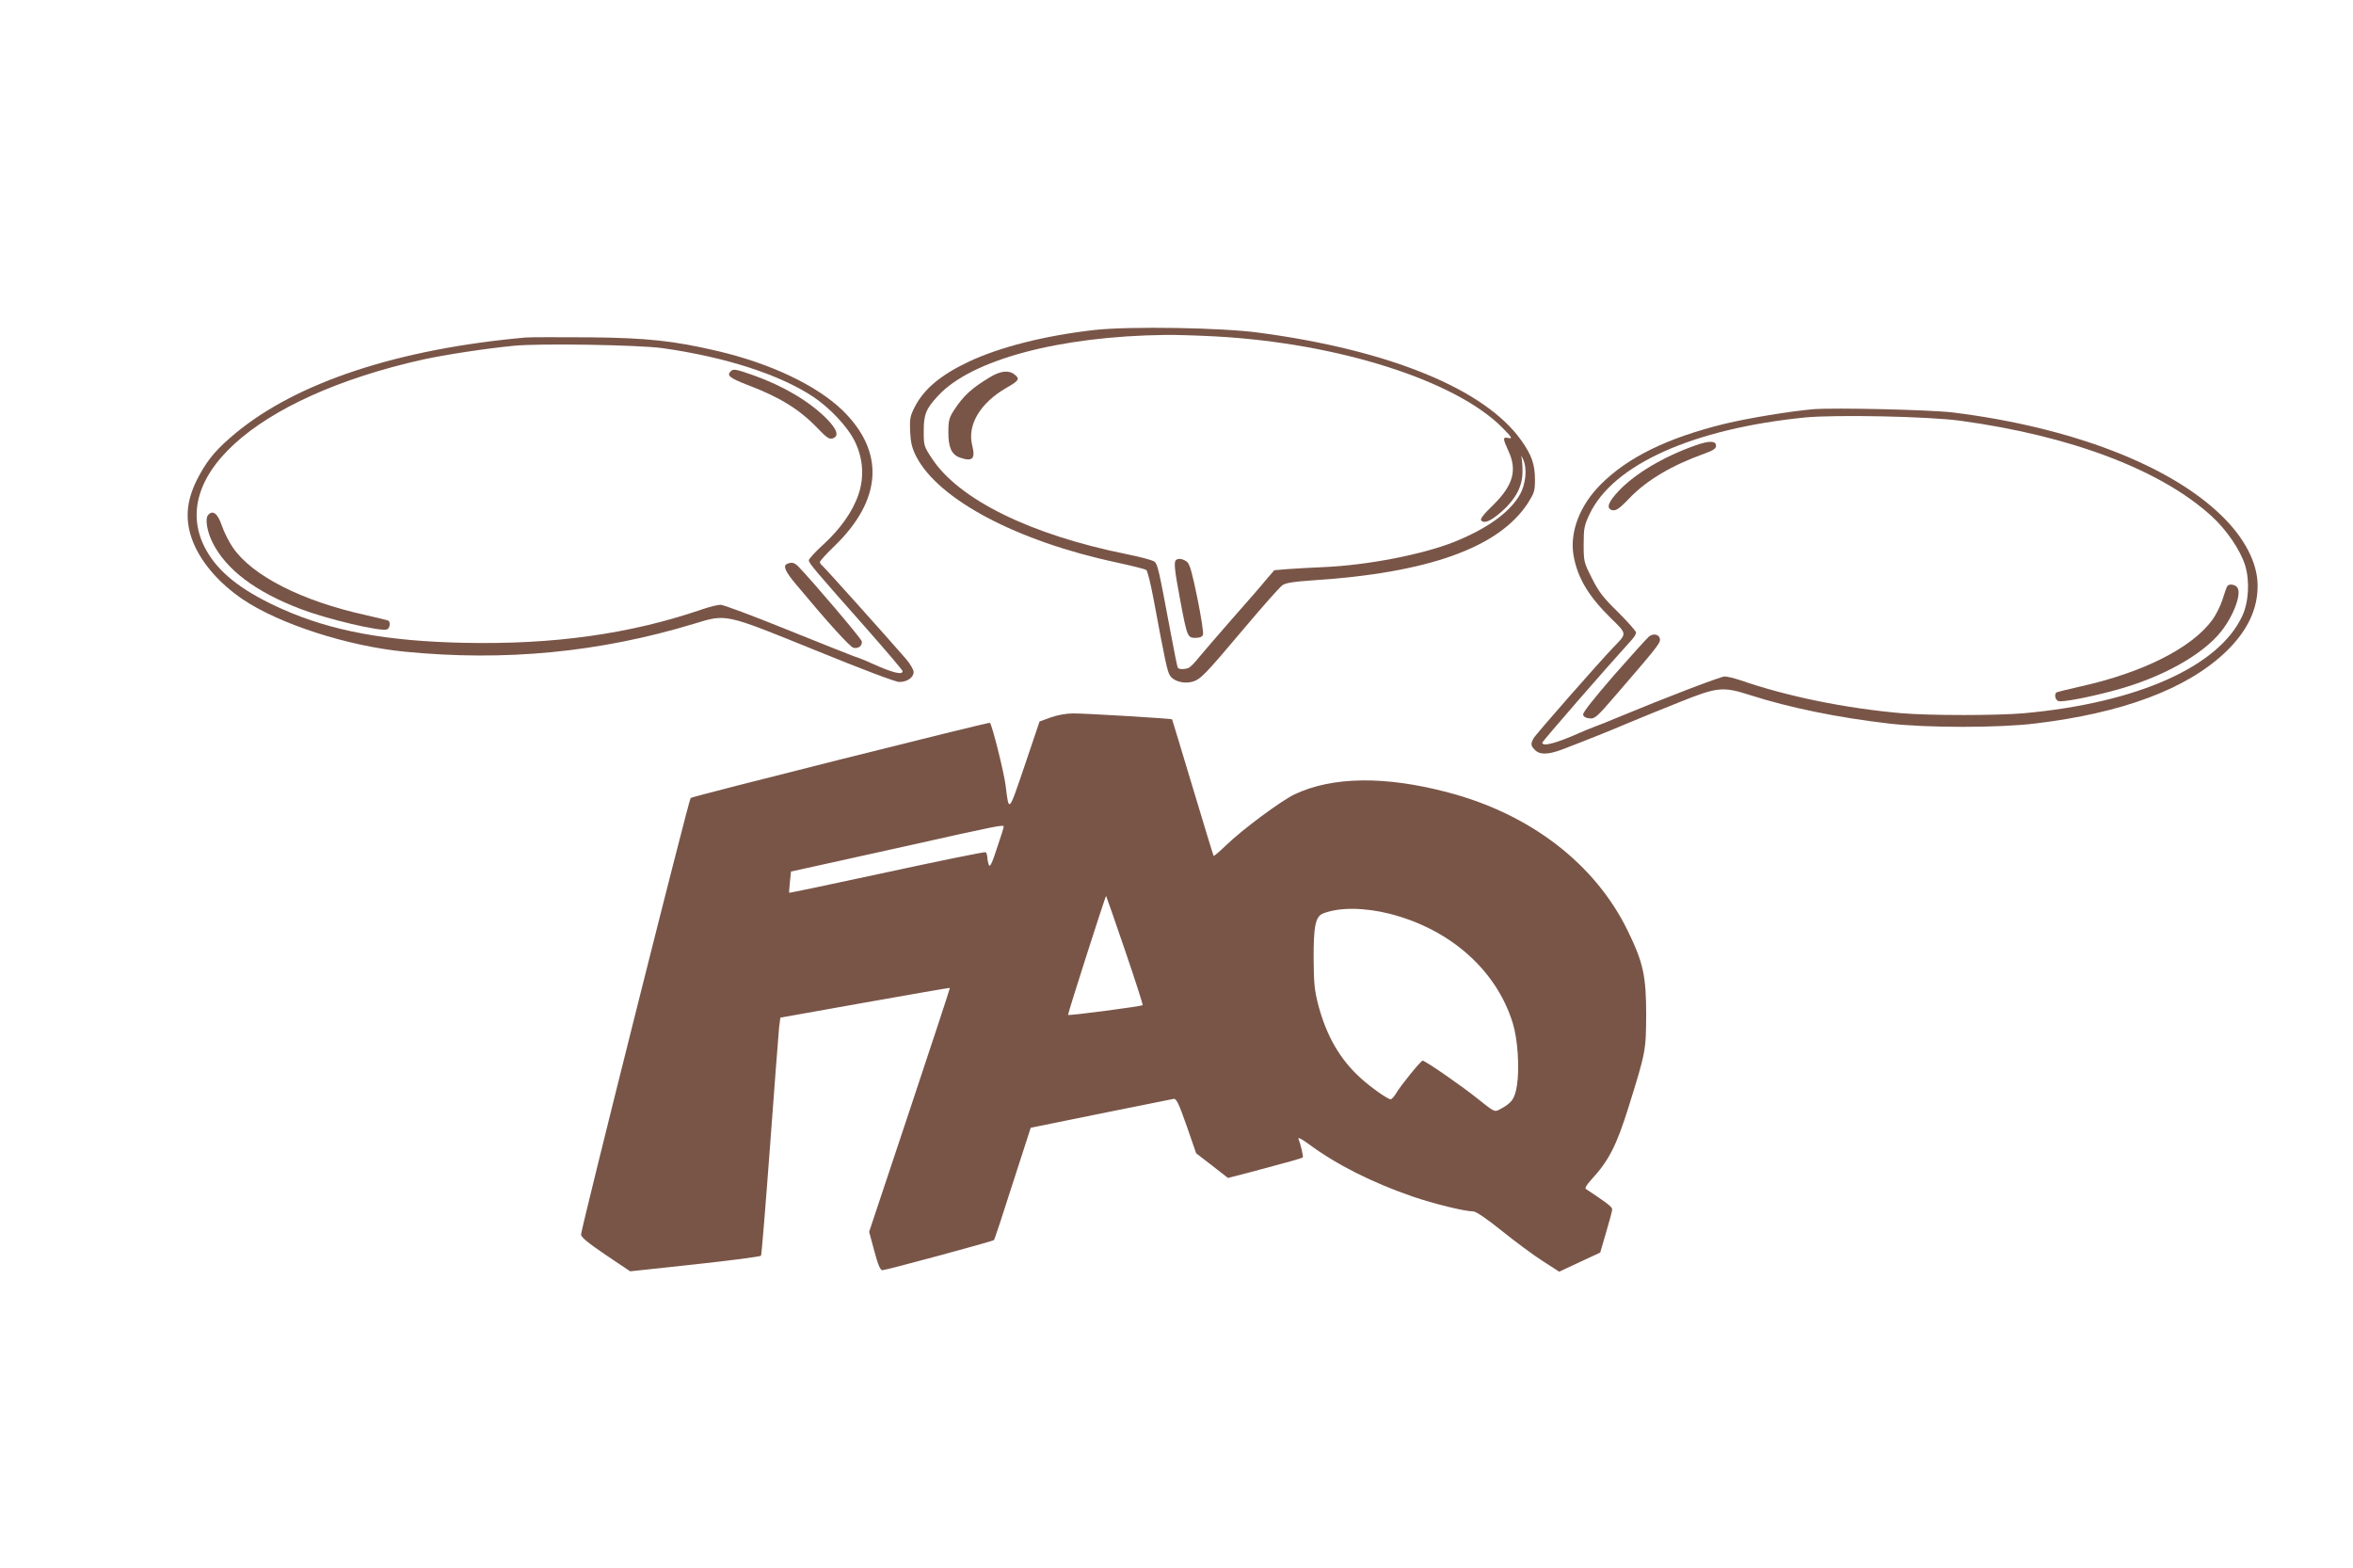
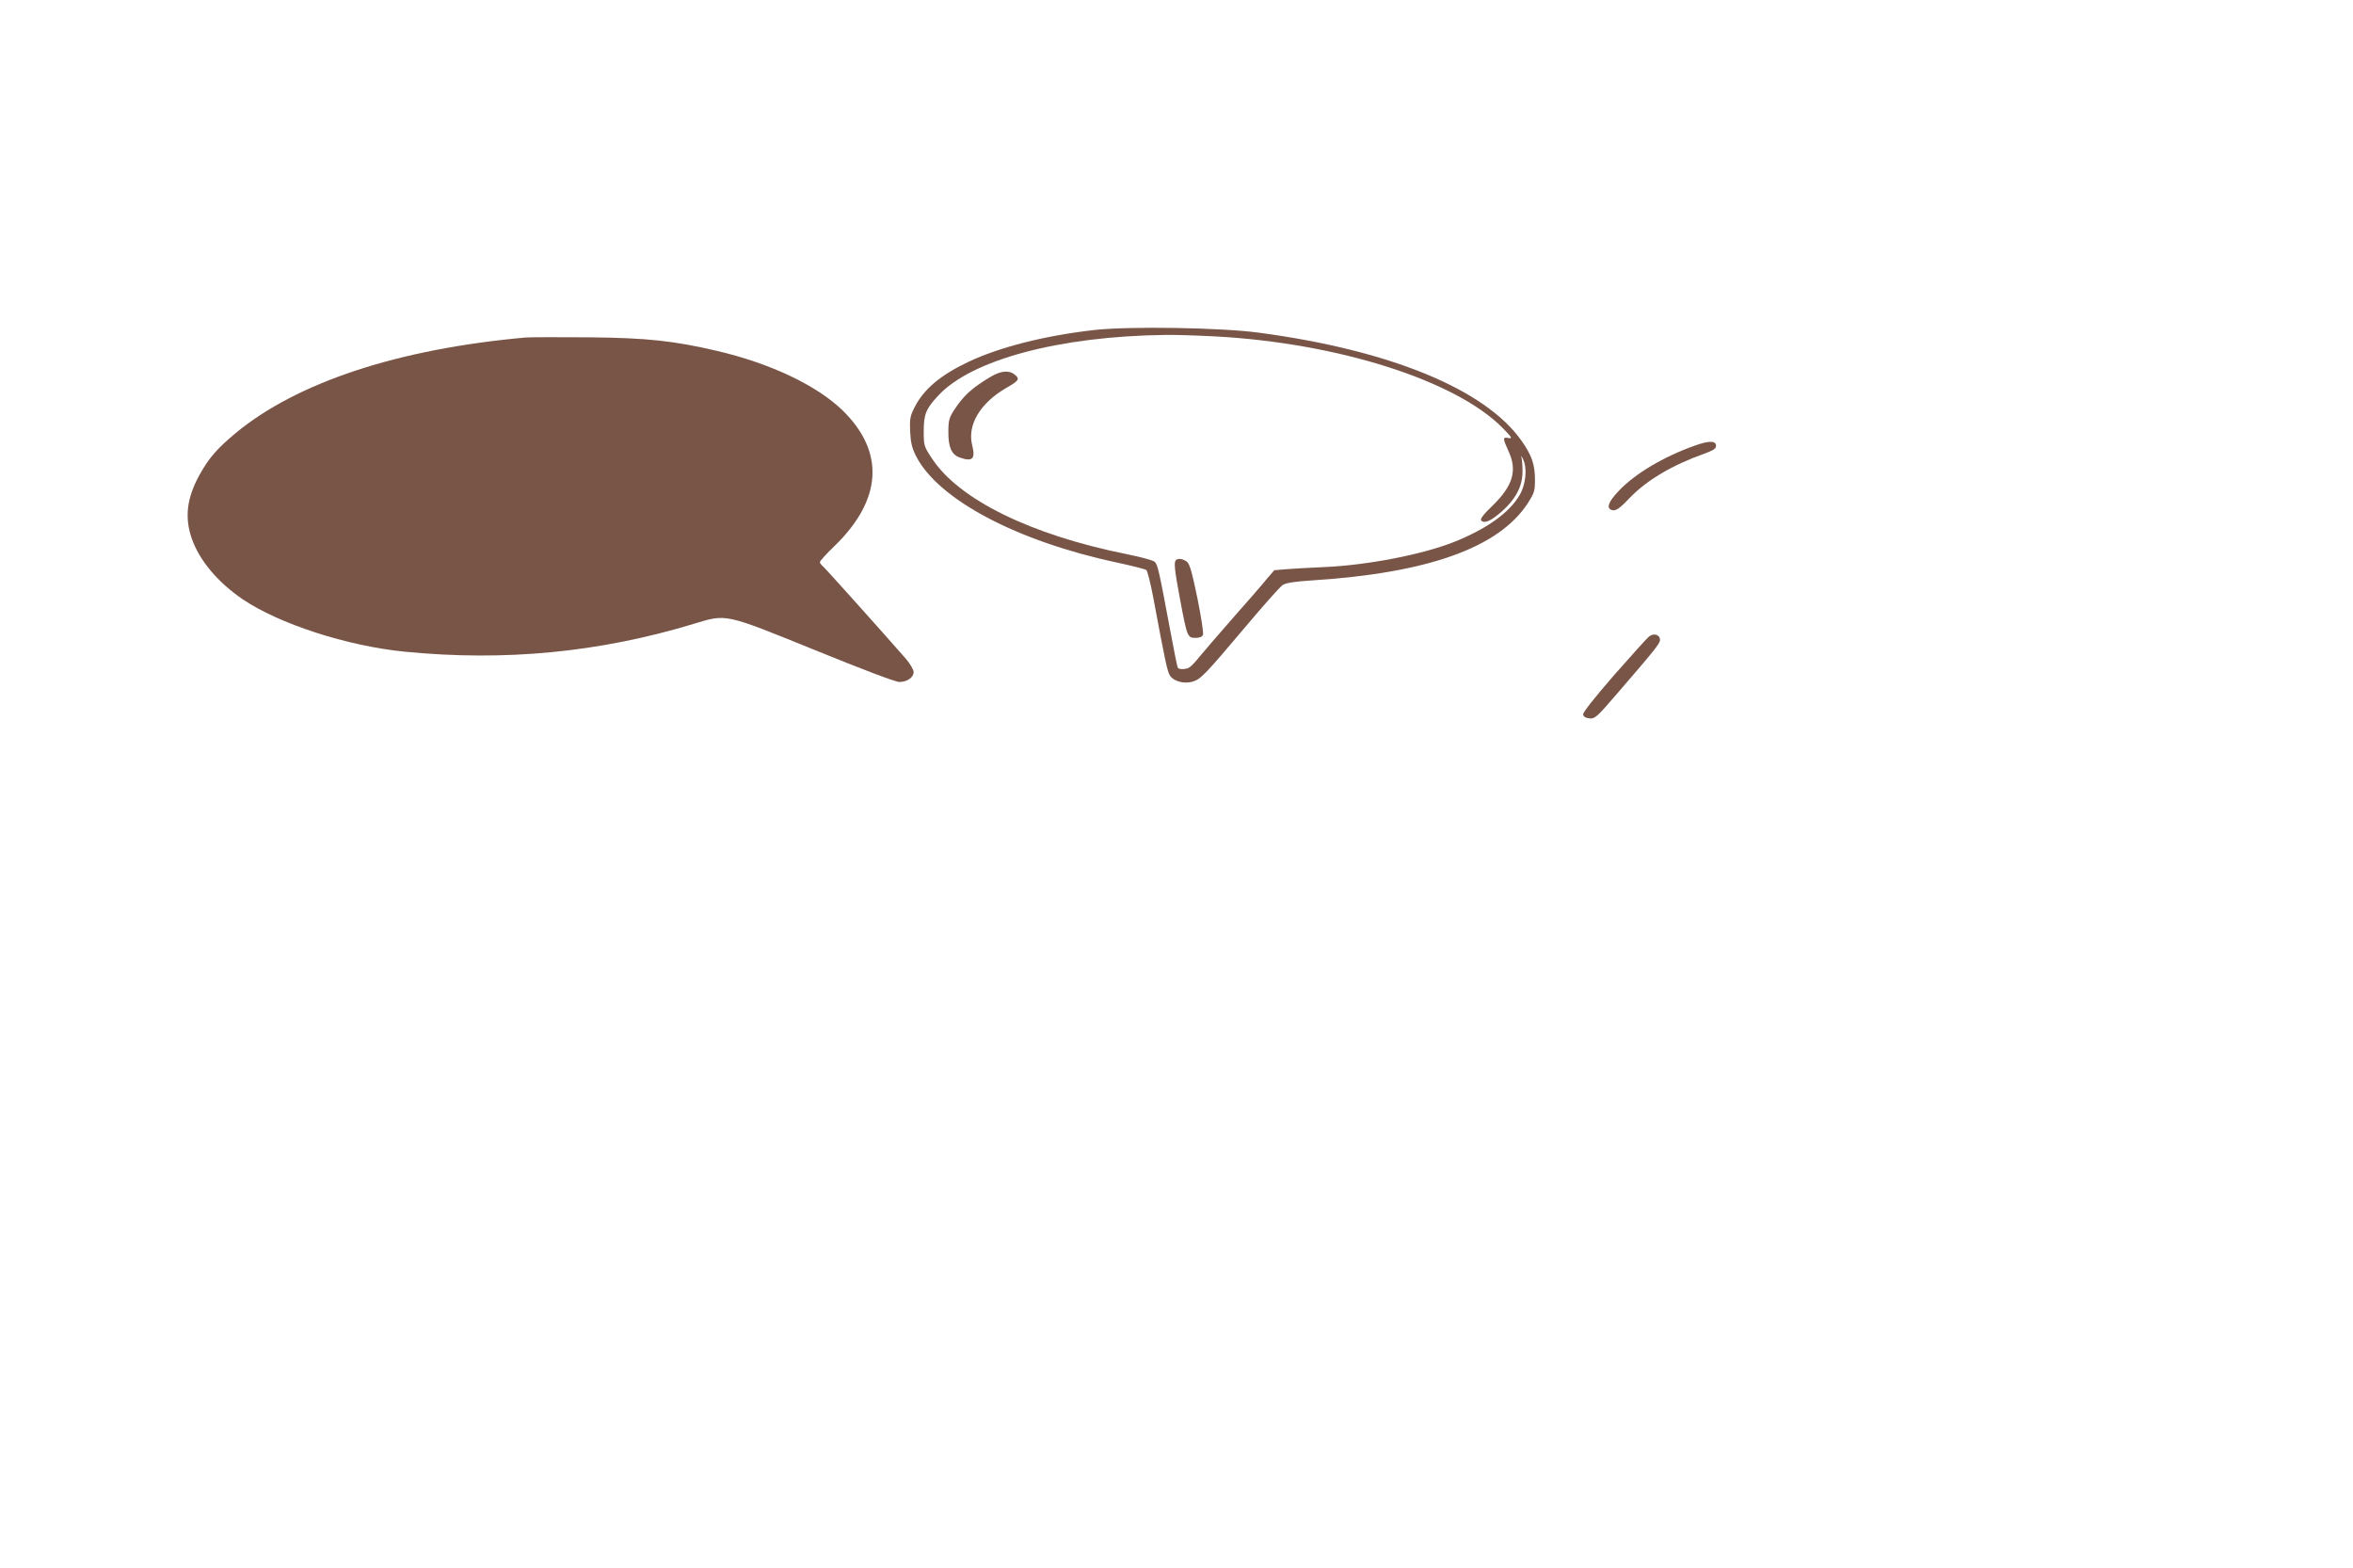
<svg xmlns="http://www.w3.org/2000/svg" version="1.0" width="1280pt" height="853pt" viewBox="0 0 1280 853" preserveAspectRatio="xMidYMid meet">
  <g transform="translate(0,853) scale(0.1,-0.1)" fill="#795548" stroke="none">
    <path d="M5955 6735 c-268 -30 -518 -93 -688 -174 -152 -72 -242 -149 -291 -245 -25 -49 -28 -64 -25 -133 3 -61 10 -90 32 -134 120 -236 548 -463 1092 -579 83 -18 155 -36 161 -41 6 -5 24 -76 39 -157 63 -338 75 -396 90 -418 20 -30 74 -45 120 -33 46 13 68 36 284 292 101 120 194 225 208 234 18 12 62 19 152 25 638 40 1025 178 1183 422 34 54 38 65 38 126 0 84 -18 135 -75 215 -198 278 -714 490 -1425 585 -205 28 -701 36 -895 15z m655 -35 c669 -36 1310 -240 1564 -498 51 -52 55 -59 32 -55 -32 7 -32 -1 -1 -69 50 -106 26 -189 -83 -296 -54 -52 -72 -76 -64 -84 18 -18 54 -1 112 50 74 66 110 133 112 209 1 32 -2 69 -5 83 -4 15 0 10 9 -10 23 -49 14 -137 -20 -194 -56 -96 -180 -184 -358 -255 -172 -68 -471 -126 -707 -136 -69 -3 -158 -8 -198 -11 l-71 -6 -44 -51 c-23 -29 -106 -124 -183 -211 -77 -88 -159 -183 -182 -211 -22 -29 -49 -55 -58 -59 -22 -8 -53 -8 -58 2 -3 4 -21 95 -41 202 -61 326 -68 359 -85 374 -9 8 -76 26 -150 41 -524 105 -916 298 -1062 522 -43 65 -44 69 -44 148 0 91 12 121 78 192 181 196 658 324 1237 331 52 1 174 -3 270 -8z" />
    <path d="M5385 6478 c-101 -61 -143 -100 -195 -179 -26 -40 -31 -56 -31 -117 -1 -84 17 -125 62 -141 69 -24 86 -8 68 65 -29 112 43 232 187 315 67 38 73 48 44 71 -32 26 -77 21 -135 -14z" />
    <path d="M6397 5483 c-12 -11 -8 -52 23 -217 38 -202 40 -206 84 -206 23 0 36 6 40 17 4 9 -10 98 -30 197 -28 137 -41 185 -56 199 -21 17 -49 22 -61 10z" />
-     <path d="M2860 6694 c-693 -62 -1243 -243 -1578 -520 -101 -84 -147 -137 -197 -228 -69 -125 -82 -232 -41 -348 42 -118 141 -236 276 -328 198 -134 568 -254 880 -285 546 -54 1061 -4 1573 151 181 55 163 59 664 -144 255 -104 435 -172 455 -172 43 0 78 25 78 54 0 13 -19 45 -42 72 -113 130 -437 491 -451 503 -9 7 -17 18 -17 23 0 6 35 45 79 87 260 252 276 512 45 738 -140 136 -392 256 -683 324 -236 55 -381 71 -696 74 -165 1 -320 1 -345 -1z m745 -58 c345 -49 640 -145 821 -266 88 -59 183 -160 221 -235 48 -94 56 -198 23 -295 -31 -92 -99 -188 -191 -272 -43 -39 -79 -78 -79 -86 0 -16 30 -51 308 -365 111 -126 202 -233 202 -238 0 -23 -54 -9 -170 43 -25 12 -67 29 -95 38 -27 10 -196 77 -374 149 -178 72 -336 131 -351 131 -15 0 -60 -11 -101 -25 -390 -134 -807 -192 -1292 -182 -425 9 -721 64 -988 182 -203 90 -329 183 -402 297 -257 402 242 856 1163 1062 120 26 340 60 495 75 140 14 680 5 810 -13z" />
+     <path d="M2860 6694 c-693 -62 -1243 -243 -1578 -520 -101 -84 -147 -137 -197 -228 -69 -125 -82 -232 -41 -348 42 -118 141 -236 276 -328 198 -134 568 -254 880 -285 546 -54 1061 -4 1573 151 181 55 163 59 664 -144 255 -104 435 -172 455 -172 43 0 78 25 78 54 0 13 -19 45 -42 72 -113 130 -437 491 -451 503 -9 7 -17 18 -17 23 0 6 35 45 79 87 260 252 276 512 45 738 -140 136 -392 256 -683 324 -236 55 -381 71 -696 74 -165 1 -320 1 -345 -1z m745 -58 z" />
    <path d="M3972 6507 c-18 -21 0 -34 94 -71 177 -67 283 -133 380 -234 50 -52 65 -63 83 -57 37 11 26 48 -32 107 -93 94 -236 179 -400 237 -99 35 -110 36 -125 18z" />
-     <path d="M1131 5727 c-16 -20 -4 -90 25 -148 74 -148 234 -269 482 -363 145 -55 433 -123 467 -110 16 6 21 39 7 48 -4 2 -61 16 -127 31 -344 76 -613 213 -718 366 -21 30 -48 84 -60 119 -23 68 -50 88 -76 57z" />
    <path d="M4283 5463 c-26 -10 -12 -42 49 -114 171 -205 291 -338 311 -343 26 -6 49 11 45 35 -2 15 -272 332 -345 407 -22 22 -36 25 -60 15z" />
-     <path d="M9865 6304 c-126 -11 -353 -48 -485 -80 -309 -76 -524 -181 -672 -329 -115 -115 -170 -260 -148 -388 22 -121 80 -219 203 -340 89 -87 88 -82 15 -157 -76 -79 -426 -477 -436 -497 -16 -30 -15 -40 8 -63 27 -27 72 -26 151 4 113 43 271 106 364 146 50 21 170 70 268 109 211 85 239 87 386 40 215 -69 480 -123 756 -155 206 -24 597 -24 795 0 477 57 827 188 1038 390 118 113 176 235 173 367 -2 120 -73 255 -196 374 -282 275 -818 481 -1460 561 -125 15 -640 27 -760 18z m800 -63 c602 -82 1092 -268 1367 -520 80 -73 155 -183 181 -266 26 -84 20 -200 -15 -275 -127 -276 -571 -474 -1188 -530 -147 -13 -510 -13 -665 0 -307 27 -622 91 -879 180 -33 11 -70 20 -84 20 -22 0 -322 -115 -587 -225 -44 -19 -100 -41 -125 -50 -25 -10 -61 -24 -80 -33 -126 -56 -200 -75 -200 -52 0 7 346 405 487 560 13 14 23 31 23 39 0 7 -44 57 -97 110 -81 79 -106 111 -143 185 -44 87 -45 91 -45 185 0 87 3 102 32 164 128 270 563 465 1173 526 164 16 672 6 845 -18z" />
    <path d="M9220 6106 c-172 -61 -324 -152 -413 -245 -57 -60 -70 -94 -41 -105 22 -8 41 4 99 65 93 97 232 179 406 241 50 18 64 28 64 43 0 28 -37 29 -115 1z" />
-     <path d="M12116 5341 c-4 -5 -15 -38 -26 -73 -11 -34 -36 -84 -55 -110 -113 -154 -378 -287 -720 -363 -66 -15 -123 -29 -127 -31 -15 -10 -8 -43 10 -48 21 -7 173 22 311 60 251 68 472 191 573 318 70 88 114 209 88 241 -14 17 -46 20 -54 6z" />
    <path d="M8970 5067 c-9 -7 -94 -101 -189 -209 -110 -127 -171 -204 -169 -215 2 -12 14 -19 35 -21 29 -3 40 7 150 135 208 241 233 272 233 292 0 29 -34 39 -60 18z" />
-     <path d="M5715 4627 l-60 -22 -81 -240 c-89 -261 -85 -257 -104 -105 -9 70 -73 327 -85 338 -5 5 -1619 -400 -1628 -409 -10 -8 -596 -2343 -596 -2374 -1 -15 36 -45 133 -111 l134 -90 353 38 c194 21 355 42 359 47 3 6 25 275 49 598 24 323 46 613 49 642 l7 55 460 82 c253 45 461 81 462 80 2 -1 -97 -300 -218 -664 l-221 -663 28 -104 c20 -76 33 -105 44 -105 19 0 600 157 607 164 3 2 49 141 102 308 l98 303 379 77 c208 42 387 78 398 80 15 3 27 -21 71 -146 l52 -150 87 -67 86 -67 113 29 c218 58 290 78 294 83 4 4 -11 69 -24 103 -3 8 23 -6 58 -32 150 -111 345 -209 563 -284 113 -39 284 -81 330 -81 15 0 70 -37 156 -106 72 -58 172 -132 222 -164 l90 -58 111 52 112 52 32 110 c18 60 33 116 33 125 0 14 -28 35 -143 111 -7 4 5 24 29 50 95 103 137 184 203 395 94 301 95 308 96 503 0 210 -16 284 -100 456 -177 364 -529 635 -977 753 -343 91 -630 87 -835 -10 -74 -35 -284 -191 -372 -276 -36 -35 -67 -61 -69 -59 -2 2 -53 170 -114 373 -61 202 -111 369 -112 370 -3 4 -482 33 -538 32 -39 0 -86 -9 -123 -22z m-255 -594 c0 -5 -16 -57 -37 -118 -27 -83 -38 -105 -44 -90 -4 11 -8 30 -8 42 -1 12 -5 24 -9 27 -5 3 -246 -46 -537 -109 -291 -63 -531 -113 -532 -112 -1 2 1 28 4 59 l6 57 51 11 c28 6 281 62 561 124 522 117 545 121 545 109z m660 -673 c55 -161 98 -295 96 -298 -8 -7 -406 -59 -406 -53 -1 10 204 650 207 647 1 -1 48 -134 103 -296z m1440 199 c329 -84 580 -306 669 -594 27 -86 38 -244 23 -340 -12 -73 -27 -95 -95 -131 -27 -14 -29 -13 -120 60 -90 72 -284 206 -298 206 -10 0 -120 -136 -144 -177 -11 -18 -24 -33 -30 -33 -16 0 -104 62 -162 114 -112 101 -186 228 -231 396 -21 81 -25 118 -26 250 -1 181 10 235 52 251 87 34 224 33 362 -2z" />
  </g>
</svg>